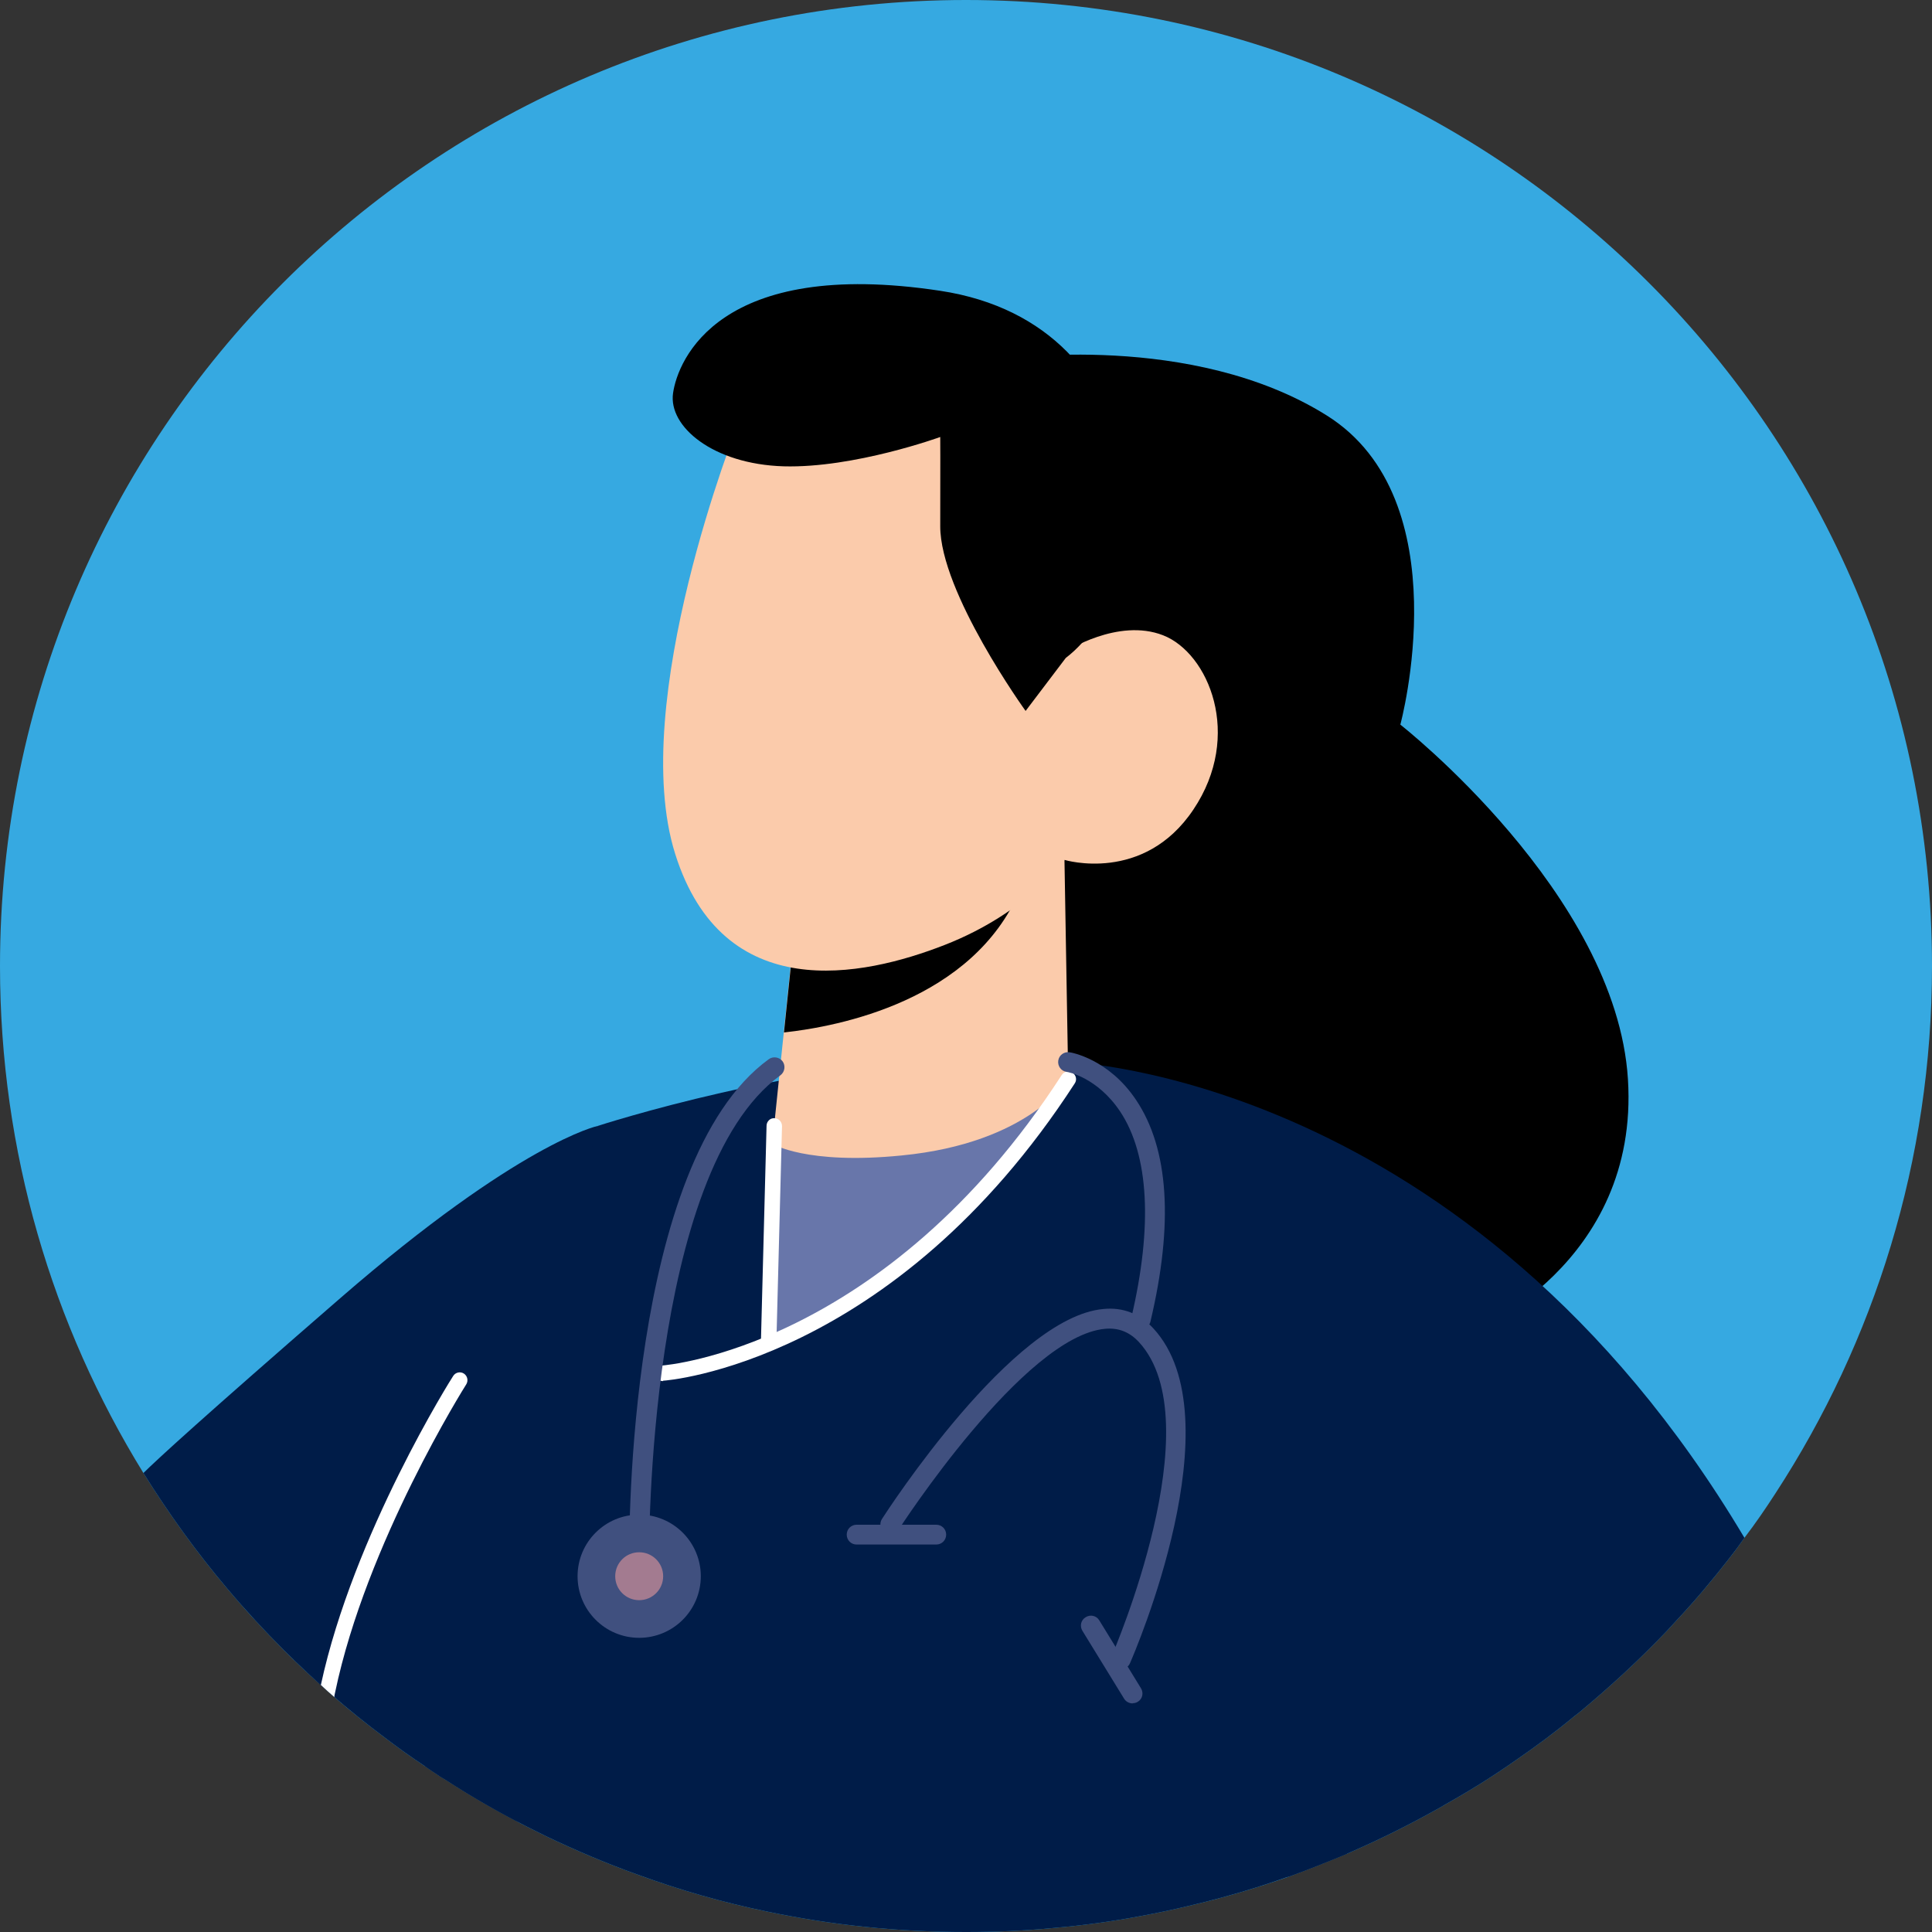
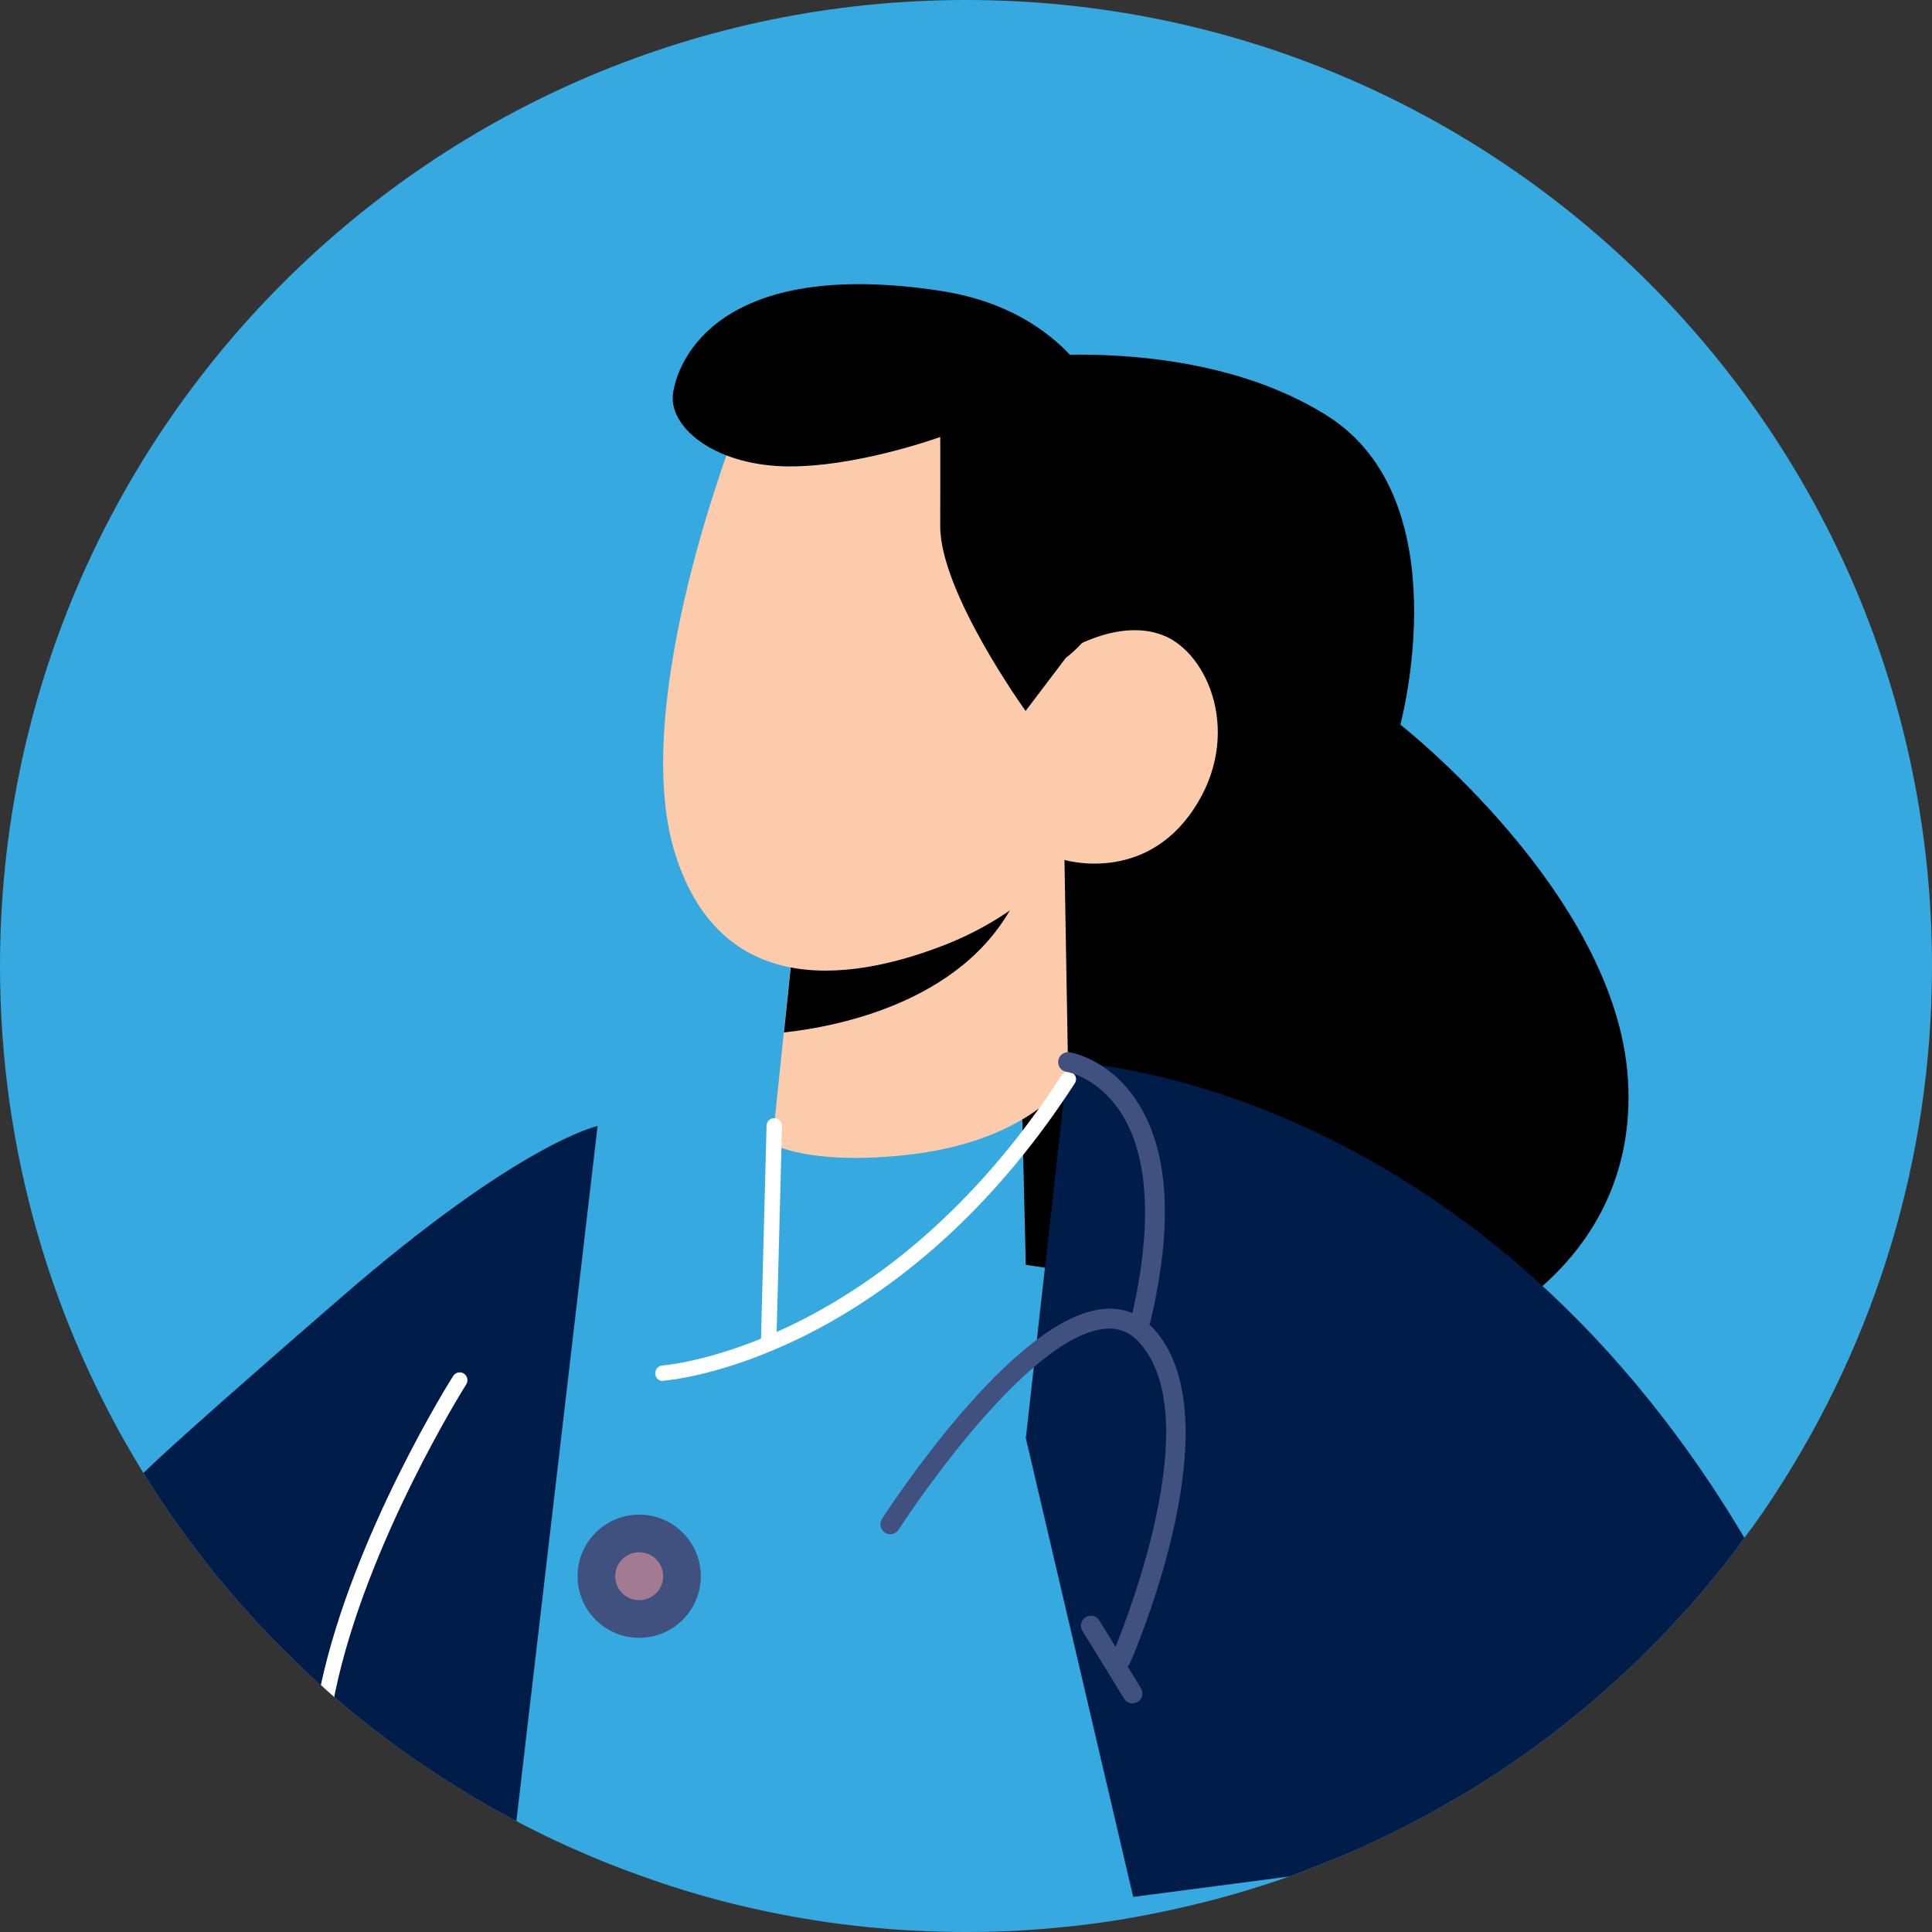
<svg xmlns="http://www.w3.org/2000/svg" width="60" height="60" viewBox="0 0 60 60" fill="none">
  <rect x="0" y="0" width="60" height="60" fill="#333333" stroke="none" />
  <path d="M0 30.003C0 35.774 1.63 41.169 4.454 45.746C5.241 47.007 6.108 48.213 7.062 49.339C7.615 49.997 8.2 50.631 8.803 51.233C9.178 51.609 9.565 51.978 9.965 52.328C10.101 52.458 10.242 52.581 10.383 52.704C10.888 53.141 11.411 53.559 11.946 53.959C12.358 54.273 12.776 54.574 13.207 54.857C13.342 54.955 13.477 55.041 13.619 55.134C13.681 55.183 13.748 55.22 13.816 55.257C14.536 55.724 15.274 56.155 16.037 56.555C16.135 56.61 16.239 56.666 16.338 56.715C16.541 56.813 16.738 56.918 16.941 57.016C17.876 57.465 18.835 57.871 19.813 58.222C21.111 58.696 22.452 59.083 23.83 59.366C25.823 59.785 27.884 60 30 60C30.904 60 31.808 59.963 32.694 59.877C33.623 59.797 34.533 59.674 35.438 59.502C35.936 59.409 36.434 59.305 36.92 59.188C37.984 58.942 39.018 58.634 40.033 58.278C40.383 58.148 40.728 58.019 41.072 57.878C41.325 57.779 41.577 57.675 41.829 57.57C42.752 57.17 43.656 56.727 44.529 56.241C44.659 56.173 44.782 56.1 44.905 56.026C45.667 55.601 46.399 55.14 47.107 54.642C47.716 54.223 48.319 53.774 48.897 53.294C48.965 53.245 49.032 53.19 49.1 53.134C49.918 52.452 50.705 51.732 51.45 50.975C51.665 50.76 51.868 50.544 52.065 50.323C52.643 49.708 53.184 49.062 53.701 48.397C53.867 48.188 54.027 47.973 54.175 47.758C54.519 47.309 54.839 46.841 55.141 46.373C58.21 41.661 60 36.044 60 30.003C60 13.43 46.566 0 30 0C13.434 0 0 13.43 0 30.003Z" fill="#36A9E1" />
  <path d="M31.18 11.153C31.18 11.153 37.018 10.28 41.201 12.901C45.384 15.521 43.489 22.504 43.489 22.504C43.489 22.504 50.194 27.751 50.557 33.516C50.92 39.274 45.679 41.39 45.679 41.39L31.857 39.28L31.18 11.16V11.153Z" fill="black" />
  <path d="M4.454 45.746C5.241 47.007 6.108 48.213 7.062 49.339C7.615 49.997 8.2 50.63 8.803 51.233C9.781 52.212 10.832 53.128 11.946 53.959C12.358 54.273 12.776 54.574 13.207 54.857C13.342 54.955 13.478 55.041 13.619 55.134C13.681 55.183 13.748 55.22 13.816 55.257C14.536 55.724 15.274 56.155 16.037 56.555L18.559 34.968C18.559 34.968 16.147 35.472 10.562 40.32C6.274 44.042 4.89 45.315 4.454 45.746Z" fill="#001C48" />
-   <path d="M13.207 54.857C13.342 54.955 13.478 55.041 13.619 55.134C13.681 55.183 13.748 55.22 13.816 55.257C14.628 55.786 15.471 56.272 16.338 56.715C16.541 56.813 16.738 56.918 16.941 57.016C17.876 57.465 18.835 57.871 19.814 58.222C21.111 58.696 22.452 59.083 23.83 59.366C25.823 59.785 27.884 60 30 60C30.904 60 31.808 59.963 32.694 59.877C33.623 59.797 34.534 59.674 35.438 59.502C35.936 59.409 36.434 59.305 36.92 59.188C38.347 58.856 39.731 58.419 41.072 57.878C41.325 57.779 41.577 57.675 41.829 57.57C42.044 47.438 42.081 37.601 41.485 36.746C40.217 34.937 35.069 33.091 30.037 32.987C24.999 32.876 18.559 34.968 18.559 34.968L13.207 54.857Z" fill="#001C48" />
  <path d="M9.965 52.328C10.101 52.458 10.242 52.581 10.384 52.704C10.384 52.655 10.396 52.605 10.408 52.556C11.374 47.918 14.45 43.039 14.481 42.99C14.549 42.879 14.518 42.731 14.407 42.658C14.296 42.584 14.143 42.621 14.075 42.731C14.038 42.781 10.974 47.641 9.965 52.328Z" fill="white" />
  <path d="M31.858 44.663L35.192 58.911L40.033 58.277C40.383 58.148 40.728 58.019 41.072 57.877C41.325 57.779 41.577 57.675 41.829 57.57C42.752 57.17 43.656 56.727 44.529 56.241C44.659 56.173 44.782 56.1 44.905 56.026C45.667 55.601 46.4 55.14 47.107 54.642C47.716 54.223 48.319 53.774 48.897 53.294C48.965 53.245 49.032 53.19 49.1 53.134C49.918 52.452 50.706 51.732 51.45 50.975C51.665 50.76 51.868 50.544 52.065 50.323C52.643 49.708 53.184 49.062 53.701 48.397C53.867 48.188 54.027 47.973 54.175 47.758C45.618 33.374 33.168 32.981 33.168 32.981L31.858 44.663Z" fill="#001C48" />
-   <path d="M33.198 33.78C33.198 33.78 30.787 37.324 27.969 39.453C25.151 41.581 23.866 41.833 23.866 41.833L24.044 34.962L33.198 33.78Z" fill="#6876AA" />
  <path d="M33.058 26.706L33.175 33.516C33.175 33.516 31.981 35.497 28.001 35.884C25.036 36.18 23.984 35.521 23.984 35.521L24.341 32.064L24.691 28.693L31.858 26.989L33.058 26.7V26.706Z" fill="#FBCBAB" />
  <path d="M31.858 26.988C31.846 27.173 31.778 27.395 31.674 27.647C30.209 31.073 26.057 31.879 24.347 32.064L24.697 28.693L31.864 26.988H31.858Z" fill="black" />
  <path d="M22.907 13.202C22.907 13.202 19.481 21.802 20.969 26.521C22.458 31.24 26.776 30.348 29.341 29.345C31.906 28.342 33.063 26.706 33.063 26.706C33.063 26.706 35.517 27.45 37.061 25.143C38.611 22.836 37.529 20.277 36.12 19.729C34.718 19.182 33.1 20.234 33.1 20.234L34.312 17.73C34.312 17.73 28.474 5.389 22.907 13.208V13.202Z" fill="#FBCBAB" />
  <path d="M33.1 20.431L31.851 22.079C31.851 22.079 29.194 18.394 29.2 16.34C29.206 14.285 29.2 13.571 29.2 13.571C29.2 13.571 26.53 14.543 24.334 14.482C22.139 14.414 20.754 13.245 20.902 12.212C21.05 11.172 22.341 7.991 29.2 9.031C36.053 10.071 36.182 18.075 33.094 20.437L33.1 20.431Z" fill="black" />
  <path d="M20.596 42.879C20.682 42.879 27.743 42.344 33.378 33.645C33.452 33.534 33.421 33.387 33.304 33.313C33.194 33.239 33.046 33.27 32.972 33.387C27.479 41.87 20.645 42.399 20.577 42.406C20.442 42.412 20.343 42.529 20.349 42.664C20.356 42.793 20.466 42.892 20.589 42.892L20.596 42.879Z" fill="white" />
  <path d="M23.874 41.809C24.003 41.809 24.114 41.704 24.114 41.575L24.286 34.974C24.286 34.838 24.182 34.728 24.052 34.728C23.917 34.715 23.806 34.832 23.806 34.962L23.634 41.562C23.634 41.698 23.739 41.809 23.868 41.809H23.874Z" fill="white" />
  <path d="M35.425 41.286C35.566 41.286 35.689 41.187 35.726 41.052C36.452 37.995 36.298 35.675 35.283 34.162C34.428 32.882 33.265 32.685 33.216 32.679C33.05 32.655 32.89 32.765 32.865 32.938C32.841 33.104 32.952 33.264 33.124 33.288C33.161 33.288 34.084 33.461 34.791 34.525C35.683 35.872 35.8 38.087 35.136 40.917C35.099 41.083 35.197 41.249 35.363 41.286C35.388 41.286 35.412 41.292 35.437 41.292L35.425 41.286Z" fill="#40507F" />
-   <path d="M19.851 48.631C20.023 48.631 20.158 48.49 20.158 48.324C20.158 48.207 20.09 36.407 24.237 33.393C24.372 33.294 24.403 33.097 24.305 32.962C24.206 32.827 24.009 32.796 23.874 32.895C19.469 36.1 19.537 47.831 19.543 48.33C19.543 48.496 19.684 48.637 19.851 48.637V48.631Z" fill="#40507F" />
  <path d="M34.81 51.836C34.927 51.836 35.044 51.769 35.093 51.652C35.228 51.344 38.384 44.036 35.819 41.255C35.4 40.8 34.877 40.591 34.268 40.652C31.451 40.898 27.557 46.915 27.39 47.173C27.298 47.315 27.341 47.505 27.483 47.598C27.624 47.69 27.815 47.647 27.907 47.505C27.944 47.444 31.801 41.489 34.324 41.267C34.736 41.23 35.08 41.366 35.37 41.679C37.664 44.165 34.564 51.338 34.533 51.412C34.465 51.566 34.533 51.75 34.693 51.818C34.73 51.836 34.773 51.843 34.816 51.843L34.81 51.836Z" fill="#40507F" />
-   <path d="M26.603 47.967H29.076C29.248 47.967 29.384 47.831 29.384 47.659C29.384 47.487 29.248 47.352 29.076 47.352H26.603C26.431 47.352 26.296 47.487 26.296 47.659C26.296 47.831 26.431 47.967 26.603 47.967Z" fill="#40507F" />
  <path d="M35.174 52.895C35.229 52.895 35.284 52.882 35.334 52.851C35.481 52.765 35.524 52.575 35.432 52.427L34.14 50.323C34.054 50.175 33.863 50.132 33.716 50.224C33.568 50.311 33.525 50.501 33.617 50.649L34.909 52.753C34.964 52.845 35.069 52.901 35.174 52.901V52.895Z" fill="#40507F" />
  <path d="M19.85 50.864C18.794 50.864 17.937 50.008 17.937 48.951C17.937 47.894 18.794 47.038 19.85 47.038C20.907 47.038 21.764 47.894 21.764 48.951C21.764 50.008 20.907 50.864 19.85 50.864Z" fill="#40507F" />
  <path d="M20.595 48.951C20.595 49.363 20.262 49.695 19.85 49.695C19.438 49.695 19.106 49.363 19.106 48.951C19.106 48.539 19.438 48.207 19.85 48.207C20.262 48.207 20.595 48.539 20.595 48.951Z" fill="#A37B90" />
</svg>